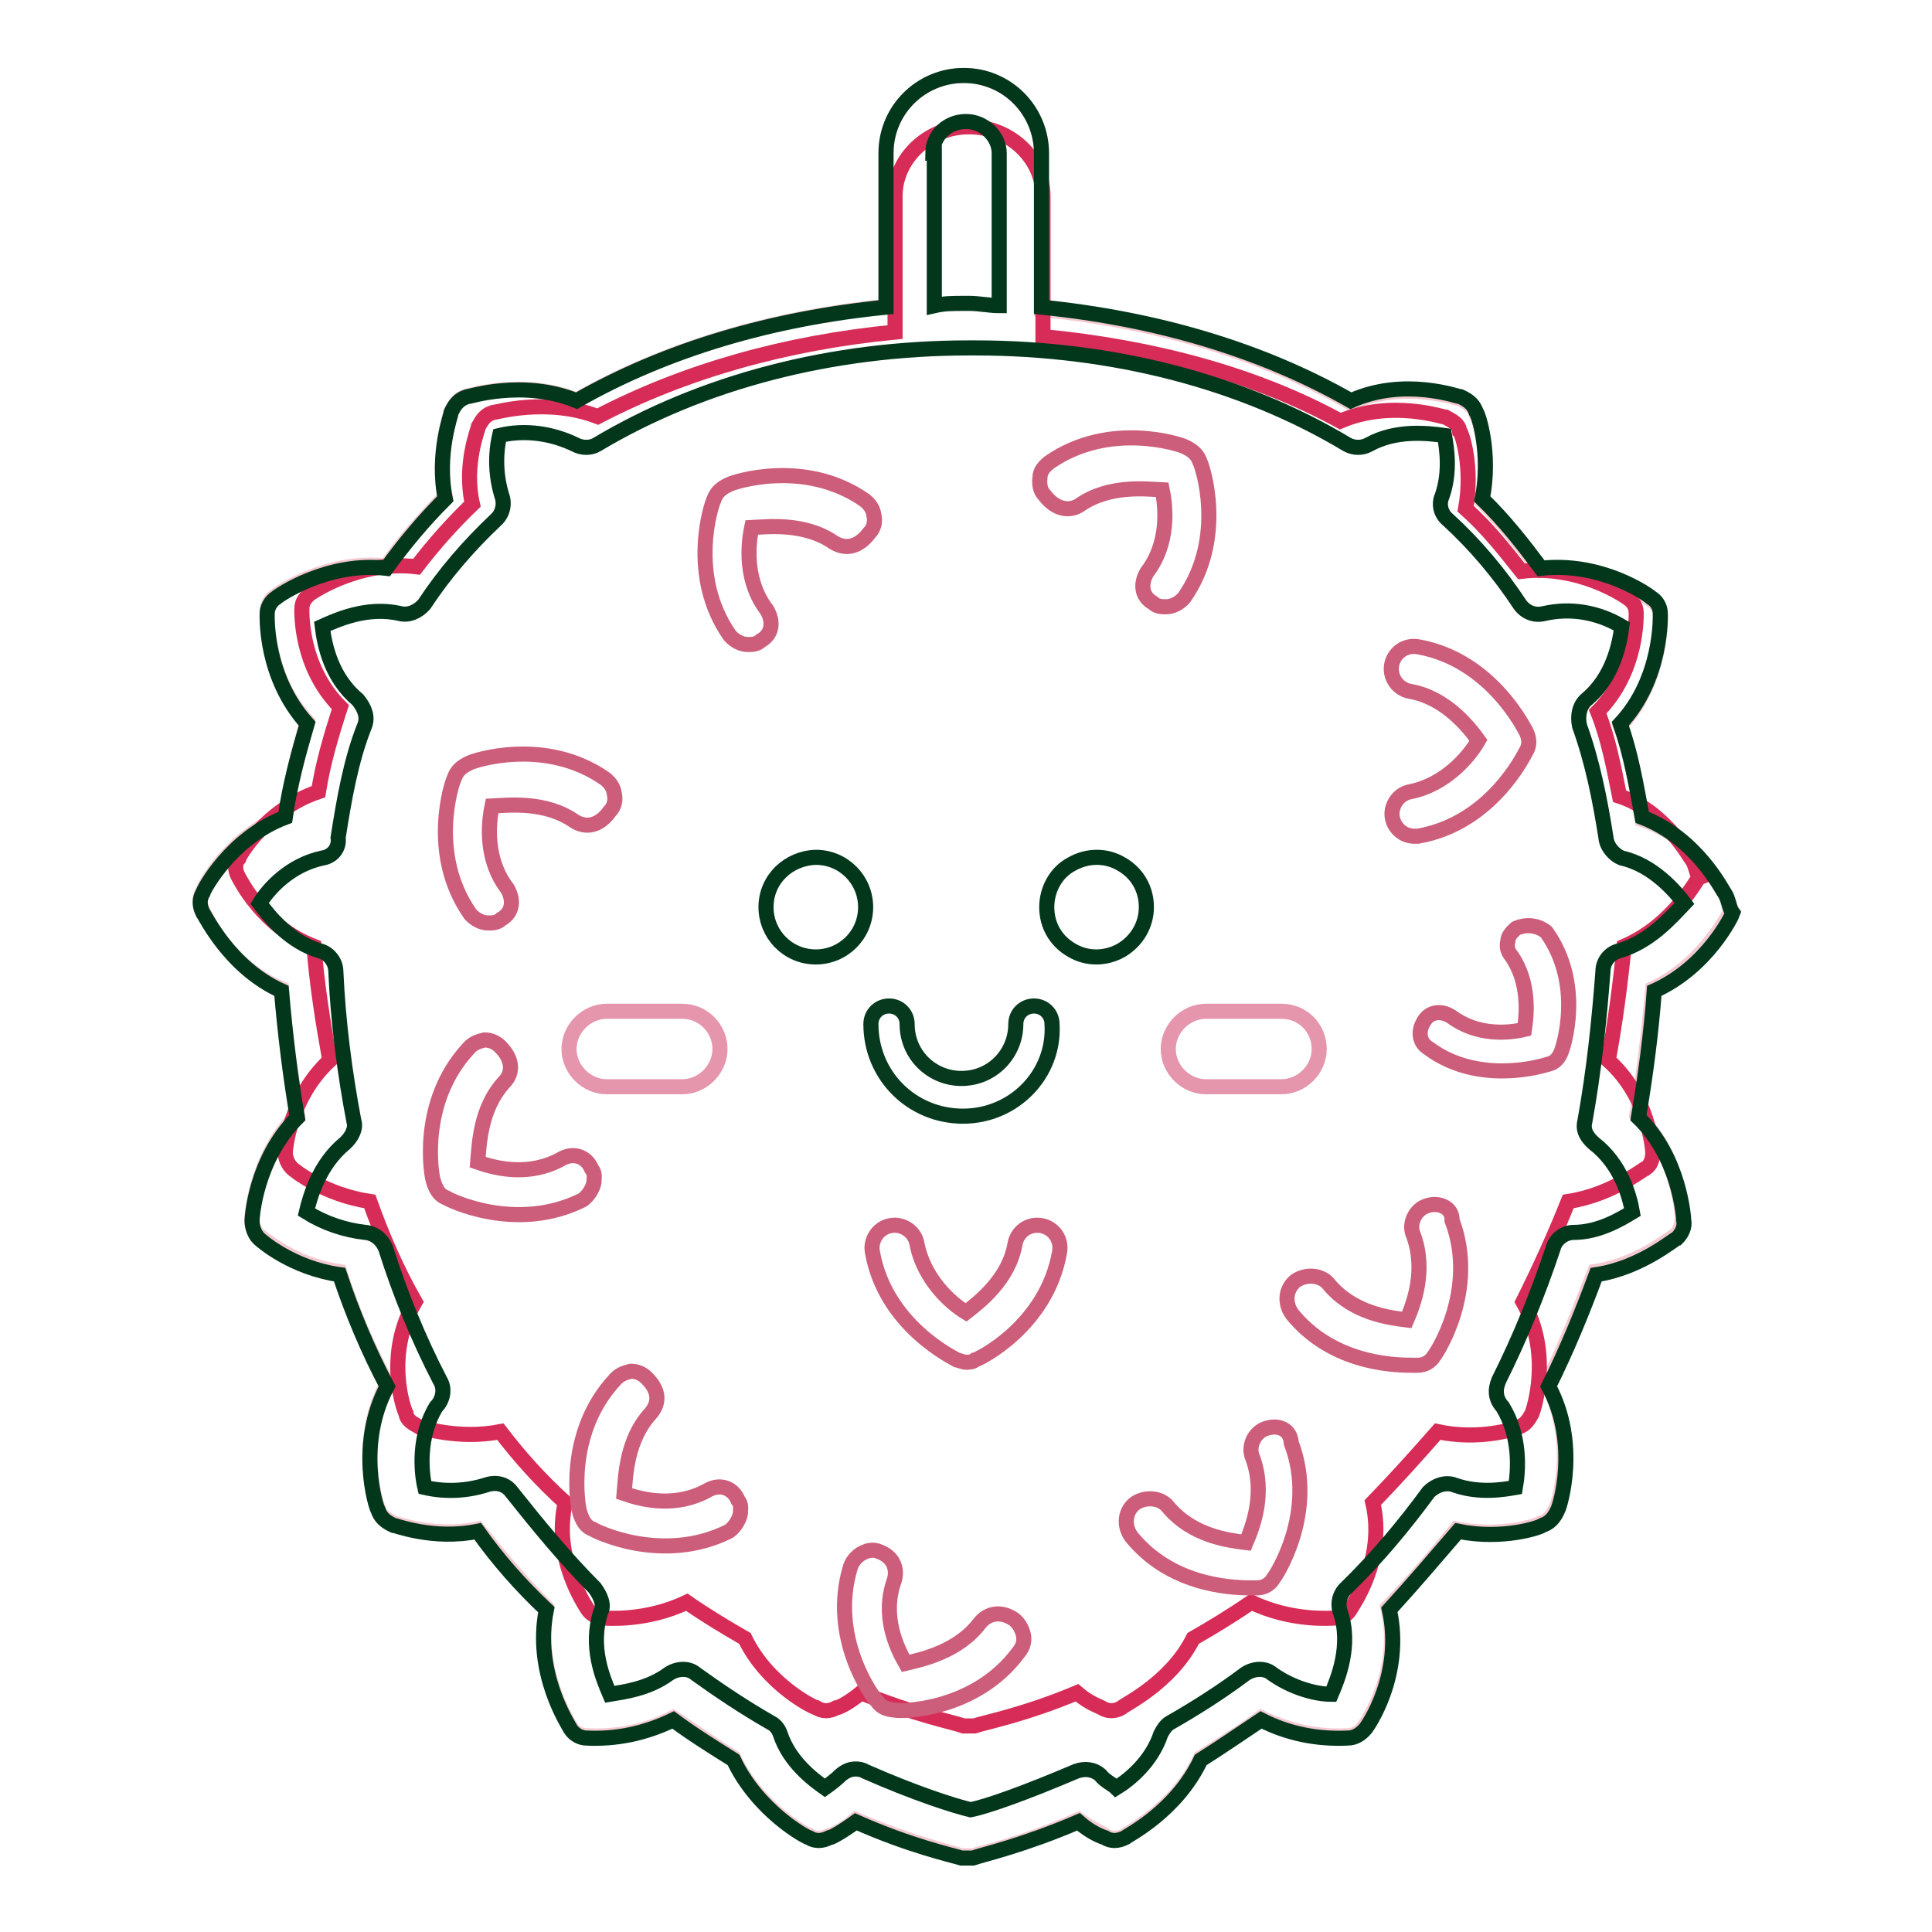
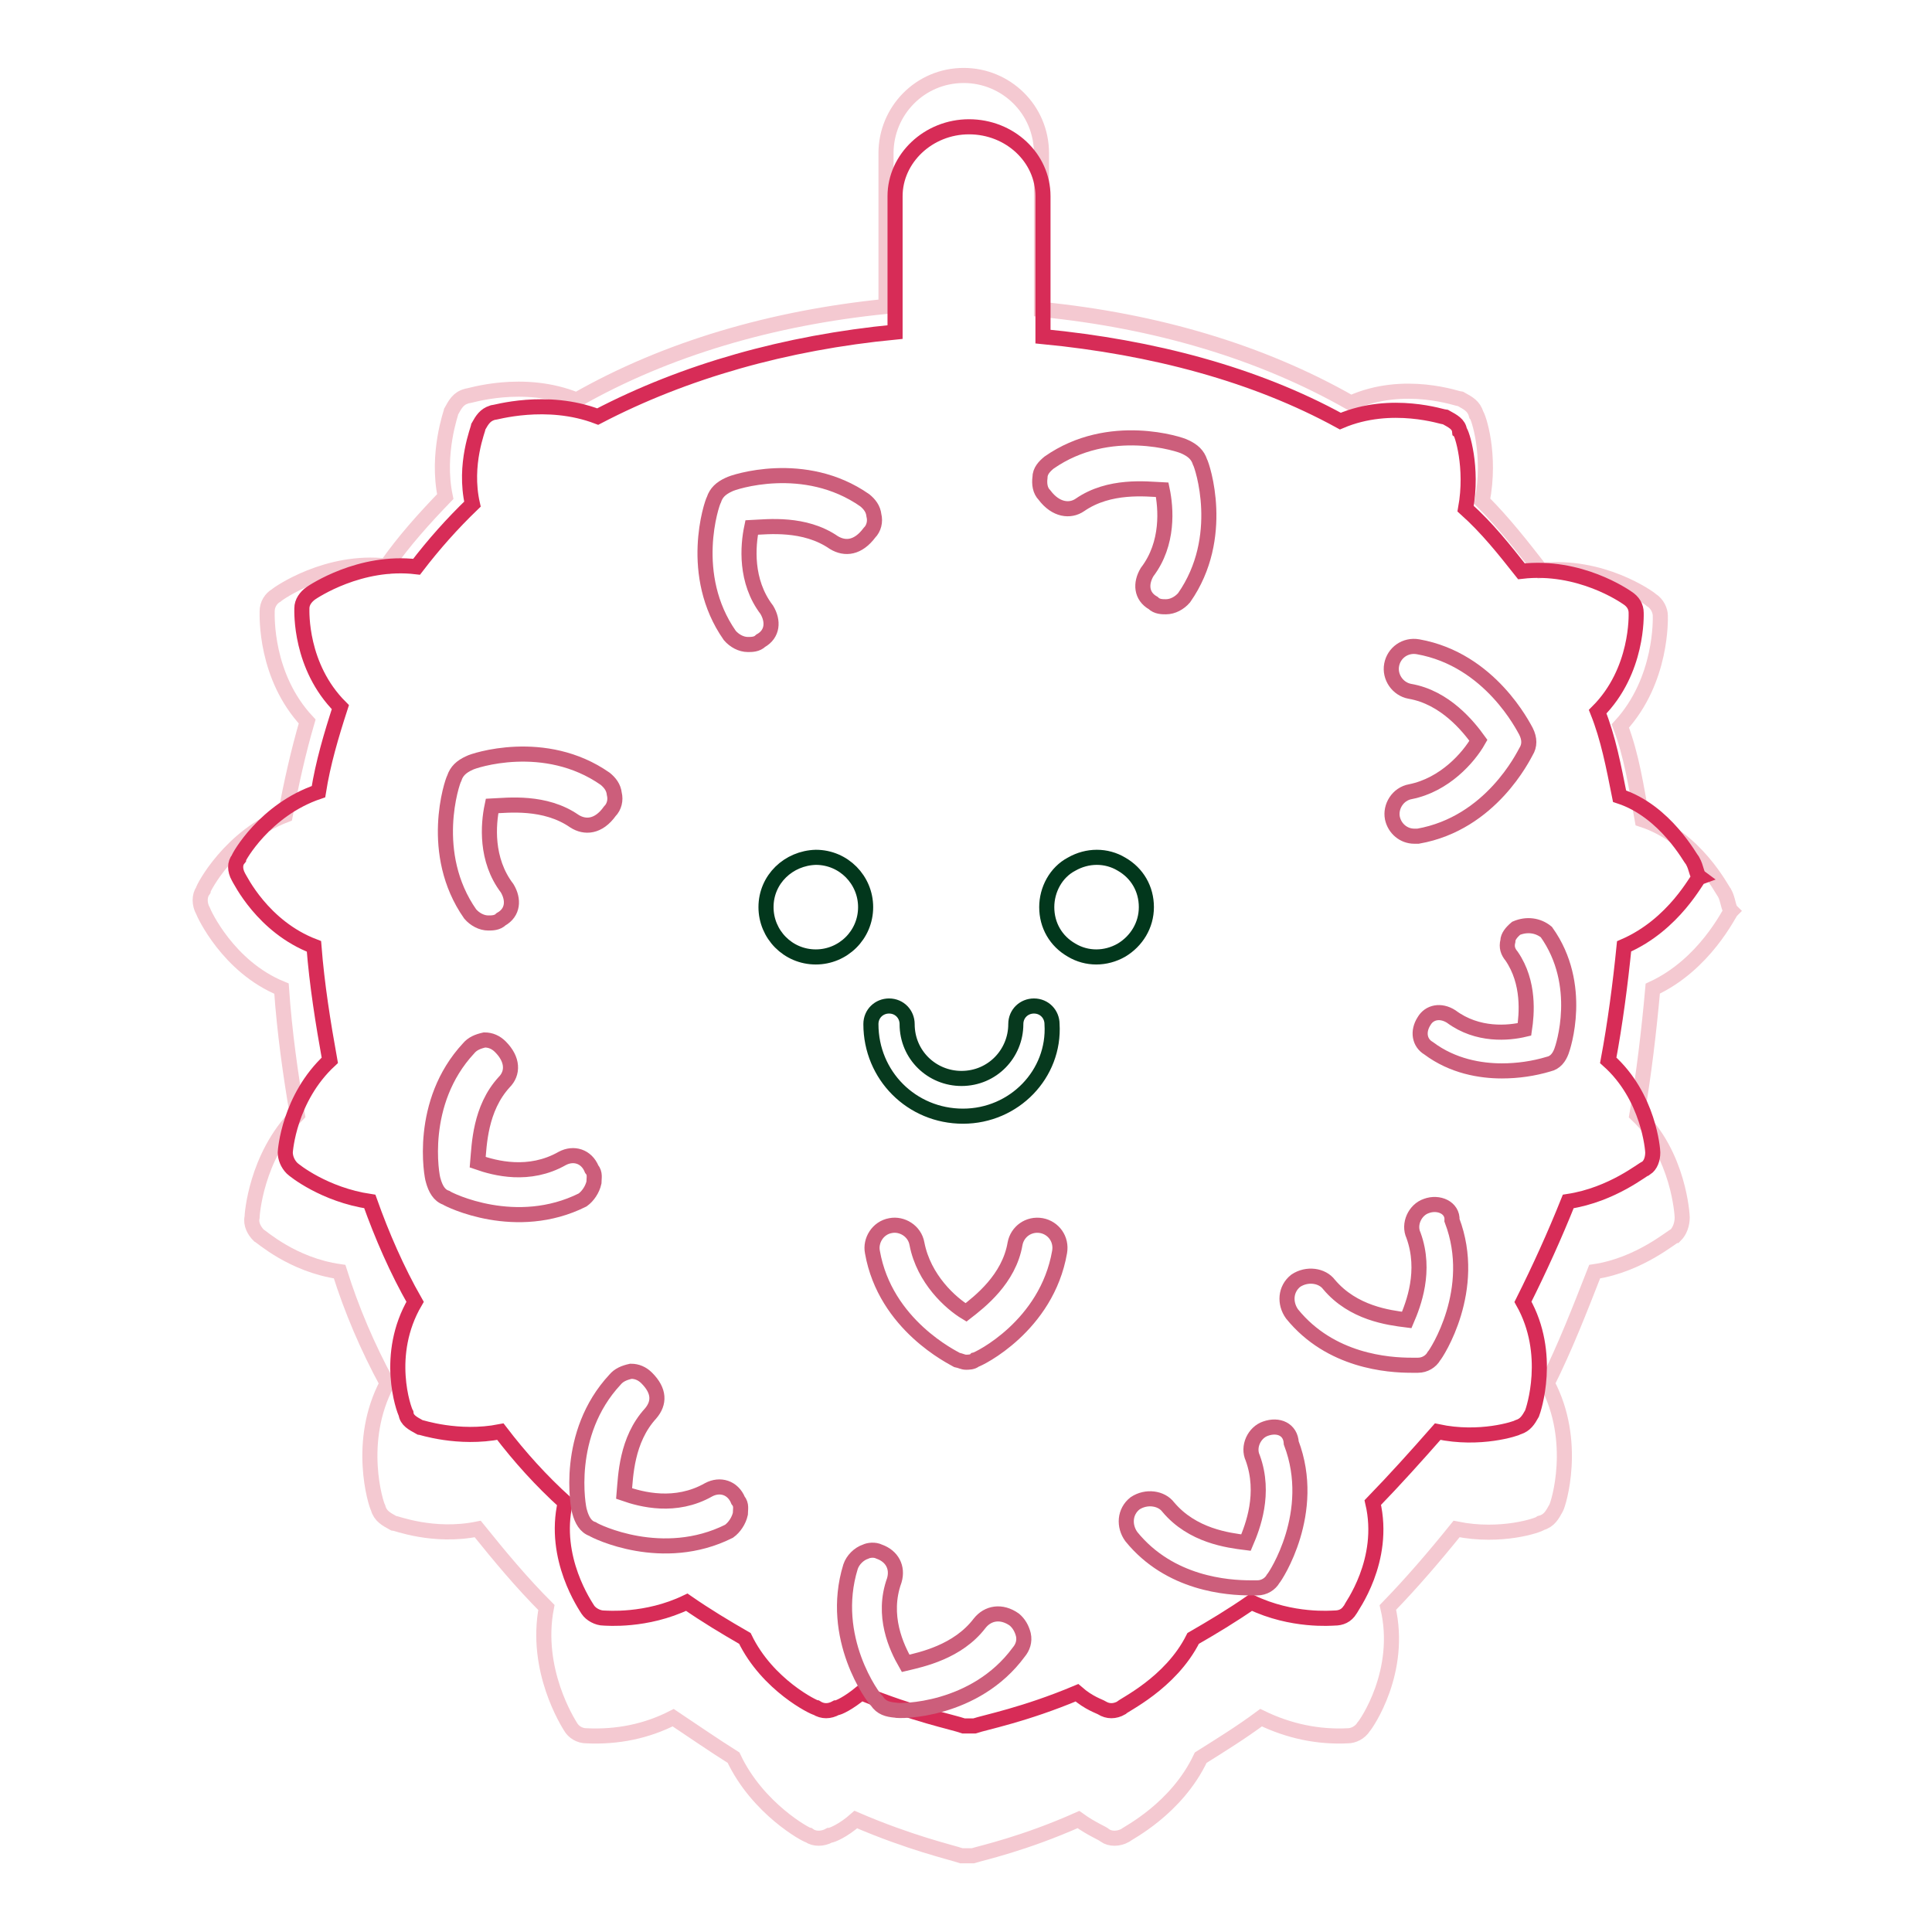
<svg xmlns="http://www.w3.org/2000/svg" version="1.1" x="0px" y="0px" viewBox="0 0 256 256" enable-background="new 0 0 256 256" xml:space="preserve">
  <g>
    <path stroke-width="2" fill-opacity="0" stroke="#f4c9d1" d="M228.5,118.3c0.5,0.9,0.5,2,0.9,2.4c-0.3,0.3-3.5,7.1-10.4,10.3c-0.5,5.6-1.2,11.5-2.1,16.7 c5.6,5.3,6,13.4,6,13.6c0,0.9-0.3,1.8-0.9,2.4c-0.3,0-4.7,3.9-10.7,4.8c-2,5.1-3.9,10-6.3,14.8c4.1,7.7,1.5,16,1.2,16.5 c-0.5,0.9-0.9,1.7-2,2c-0.3,0.3-5.3,2-11.2,0.8c-2.9,3.6-5.9,7.1-9.1,10.4c2,8.5-2.9,15.5-3.2,15.8c-0.5,0.8-1.4,1.2-2.1,1.2 c-3.9,0.2-7.8-0.6-11.5-2.4c-2.7,2-5.3,3.6-8,5.3c-3.2,6.8-9.7,10-10,10.3c-0.9,0.5-2,0.5-2.7,0c-0.3-0.3-1.7-0.8-3.5-2.1 c-7.2,3.2-12.7,4.4-14,4.8h-1.5c-1.5-0.5-6.8-1.7-14-4.8c-1.7,1.5-3.2,2.1-3.5,2.1c-0.9,0.5-2,0.5-2.7,0c-0.3,0-6.8-3.5-10-10.3 c-2.7-1.7-5.3-3.5-8-5.3c-3.5,1.8-7.4,2.6-11.5,2.4c-0.9,0-1.7-0.5-2.1-1.2c-0.3-0.5-4.8-7.5-3.2-15.8c-3.3-3.3-6.2-6.8-9.1-10.4 c-5.9,1.2-10.9-0.8-11.2-0.8c-0.9-0.5-1.7-0.9-2-2c-0.3-0.5-2.9-8.8,1.2-16.5c-2.6-4.8-4.7-9.7-6.3-14.8 c-6.3-0.9-10.4-4.7-10.7-4.8c-0.6-0.6-1.1-1.5-0.9-2.4c0-0.3,0.5-8,6-13.6c-0.9-5.3-1.7-10.9-2.1-16.7c-7.1-2.9-10.3-10-10.4-10.3 c-0.5-0.9-0.5-2,0-2.7c0-0.3,3.6-7.2,10.9-10c0.8-4.2,1.7-8.3,2.9-12.4c-5.6-6-5.3-14-5.3-14.6c0-0.9,0.5-1.7,1.2-2.1 c0.3-0.3,6.8-4.8,14.6-3.9c2.3-3.3,5-6.3,7.8-9.2c-1.2-5.7,0.8-11.2,0.8-11.3c0.5-0.9,0.9-1.7,2-2c0.3,0,7.5-2.4,14.6,0.5 c11.9-6.8,26-10.9,41-12.4V20.3c0-5.6,4.5-10.3,10.3-10.3c5.6,0,10.3,4.5,10.3,10.3v20.7c15.1,1.5,29.1,5.6,41,12.4 c7.1-3.2,14.3-0.5,14.6-0.5c0.9,0.5,1.7,0.9,2,2c0.3,0.3,2,5.3,0.8,11.5c2.9,2.9,5.3,6,7.8,9.2c8-0.9,14.3,3.6,14.6,3.9 c0.8,0.5,1.2,1.4,1.2,2.1c0,0.3,0.3,8.5-5.3,14.6c1.5,3.9,2.1,8,2.9,12.4C224.7,110.9,228.2,118,228.5,118.3L228.5,118.3z" />
    <path stroke-width="2" fill-opacity="0" stroke="#d72c57" d="M224.3,114.1c0.5,0.9,0.5,1.8,0.9,2.1c-0.3,0.1-3.3,6.3-10,9.2c-0.5,5-1.2,10.3-2.1,15.1 c5.4,4.8,5.9,11.9,5.9,12.2c0,0.9-0.3,1.7-0.9,2.1c-0.3,0-4.4,3.5-10.3,4.4c-1.8,4.5-3.8,8.9-6,13.3c3.9,6.9,1.4,14.3,1.2,14.8 c-0.5,0.9-0.9,1.5-1.8,1.8c-0.3,0.2-5.1,1.8-10.7,0.6c-2.9,3.3-5.6,6.3-8.6,9.4c1.8,7.7-2.9,13.9-3,14.2c-0.5,0.8-1.2,1.1-2.1,1.1 c-0.3,0-5.6,0.5-11-2.1c-2.6,1.8-5.1,3.3-7.7,4.8c-3,6-9.4,8.9-9.5,9.2c-0.9,0.5-1.8,0.5-2.6,0c-0.3-0.2-1.7-0.6-3.3-2 c-6.9,2.9-12.1,3.9-13.6,4.4h-1.4c-1.4-0.5-6.5-1.5-13.6-4.4c-1.7,1.4-3,2-3.3,2c-0.9,0.5-1.8,0.5-2.6,0c-0.3,0-6.5-3-9.5-9.2 c-2.6-1.5-5.1-3-7.7-4.8c-5.4,2.6-10.7,2.1-11,2.1c-0.8,0-1.7-0.5-2.1-1.1c-0.3-0.5-4.7-6.8-3-14.2c-3.2-2.9-6-6-8.6-9.4 c-5.6,1.1-10.6-0.6-10.7-0.6c-0.9-0.5-1.7-0.9-1.8-1.8c-0.3-0.5-2.9-7.8,1.2-14.8c-2.4-4.2-4.4-8.8-6-13.3c-6-0.9-10-4.1-10.3-4.4 c-0.6-0.6-0.9-1.4-0.9-2.1c0-0.2,0.5-7.2,5.9-12.2c-0.9-5-1.7-10-2.1-15.1c-6.8-2.6-9.8-8.9-10-9.2c-0.5-0.9-0.5-1.8,0-2.4 c0-0.2,3.5-6.5,10.6-8.9c0.6-3.8,1.7-7.5,2.9-11.2c-5.4-5.4-5.1-12.7-5.1-13.1c0-0.8,0.5-1.5,1.2-2c0.3-0.2,6.5-4.4,14-3.5 c2.3-3,4.7-5.7,7.4-8.3c-1.2-5.3,0.8-10,0.8-10.3c0.5-0.9,0.9-1.5,1.8-1.8c0.3,0,7.2-2.1,14,0.5c11.5-6,24.9-9.8,39.4-11.2V26 c0-5,4.4-9.2,9.8-9.2c5.4,0,9.8,4.1,9.8,9.2v18.6c14.5,1.4,28.1,5,39.4,11.2c6.8-2.9,13.7-0.5,14-0.5c0.9,0.5,1.7,0.9,1.8,1.8 c0.3,0.2,1.8,4.8,0.8,10.3c2.9,2.6,5.1,5.4,7.4,8.3c7.7-0.9,13.7,3.3,14,3.5c0.8,0.5,1.2,1.2,1.2,2c0,0.2,0.3,7.7-5.1,13.1 c1.4,3.5,2.1,7.2,2.9,11.2C220.7,107.5,224,113.8,224.3,114.1L224.3,114.1z" />
    <path stroke-width="2" fill-opacity="0" stroke="#cc5e7b" d="M140.4,165.9c0.3-1.7-0.8-3.2-2.4-3.5c-1.7-0.3-3.2,0.8-3.5,2.4c-0.8,4.7-4.7,7.7-6.5,9.1 c-2-1.2-5.6-4.4-6.5-9.1c-0.3-1.7-2-2.7-3.5-2.4c-1.7,0.3-2.7,2-2.4,3.5c1.7,9.7,10.7,14,11.2,14.3c0.5,0.1,0.8,0.3,1.2,0.3 c0.3,0,0.9,0,1.2-0.3C129.7,180.1,138.7,175.7,140.4,165.9L140.4,165.9z M186.9,104.9c-1.7,0.3-2.7,2-2.4,3.5 c0.3,1.4,1.5,2.4,2.9,2.4h0.5c9.7-1.7,14-10.7,14.3-11.2c0.5-0.8,0.5-1.7,0-2.7c-0.3-0.5-4.7-9.5-14.3-11.2 c-1.7-0.3-3.2,0.8-3.5,2.4s0.8,3.2,2.4,3.5c4.7,0.8,7.8,4.7,9.1,6.5C194.6,100.4,191.4,104,186.9,104.9L186.9,104.9z M200.9,123 c-0.6,0.5-1.1,1.1-1.1,1.7c-0.2,0.8,0,1.4,0.5,2c2.4,3.5,2,7.7,1.7,9.7c-2.1,0.5-6.2,0.9-9.7-1.7c-1.4-0.9-2.9-0.6-3.6,0.6 c-0.9,1.4-0.6,2.9,0.6,3.6c3.2,2.4,6.9,3,9.7,3c2.1,0,4.2-0.3,6.2-0.9c0.9-0.2,1.4-0.9,1.7-1.7c0.2-0.5,3-8.8-2-15.8 C203.8,122.6,202.3,122.4,200.9,123L200.9,123z M167.7,189.3c-1.5,0.5-2.4,2.4-1.7,3.9c1.7,4.7,0,9.1-0.9,11.2 c-2.4-0.3-7.1-0.9-10.3-4.7c-0.9-1.2-2.9-1.5-4.4-0.5c-1.4,1.1-1.5,3-0.5,4.4c5.1,6.3,12.8,6.8,15.8,6.8h0.9c0.9,0,1.7-0.5,2.1-1.2 c0.3-0.3,5.9-8.8,2.4-18C171,189.4,169.4,188.7,167.7,189.3L167.7,189.3z M189,159.8c-1.5,0.5-2.4,2.4-1.7,3.9 c1.7,4.7,0,9.1-0.9,11.2c-2.4-0.3-7.1-0.9-10.3-4.7c-0.9-1.2-2.9-1.5-4.4-0.5c-1.4,1.1-1.5,3-0.5,4.4c5.1,6.3,12.8,6.8,15.8,6.8 h0.9c0.9,0,1.7-0.5,2.1-1.2c0.3-0.3,5.9-8.8,2.4-18C192.5,160,190.6,159.2,189,159.8L189,159.8z M143.1,66.9 c3.9-2.7,8.8-2.1,10.9-2c0.5,2.4,0.9,7.1-2,10.9c-0.9,1.5-0.8,3.2,0.8,4.1c0.5,0.5,1.2,0.5,1.7,0.5c0.9,0,1.8-0.5,2.4-1.2 c5.6-8,2.4-17.5,2.1-18c-0.3-0.9-0.9-1.5-2-2c-0.5-0.3-10-3.5-18,2.1c-0.6,0.5-1.2,1.1-1.2,2c-0.1,0.8,0,1.7,0.6,2.3 C139.9,67.6,141.8,67.8,143.1,66.9L143.1,66.9z" />
    <path stroke-width="2" fill-opacity="0" stroke="#cc5e7b" d="M110.5,71.9c-3.9-2.7-8.8-2.1-10.9-2c-0.5,2.4-0.9,7.1,2,10.9c0.9,1.5,0.8,3.2-0.8,4.1 c-0.5,0.5-1.2,0.5-1.7,0.5c-0.9,0-1.8-0.5-2.4-1.2c-5.6-8-2.4-17.5-2.1-18c0.3-0.9,0.9-1.5,2-2c0.5-0.3,10-3.5,18,2.1 c0.6,0.5,1.1,1.1,1.2,2c0.2,0.8,0,1.7-0.6,2.3C113.7,72.6,112,72.8,110.5,71.9z M76.1,108.8c-3.9-2.7-8.8-2.1-10.9-2 c-0.5,2.4-0.9,7.1,2,10.9c0.9,1.5,0.8,3.2-0.8,4.1c-0.5,0.5-1.2,0.5-1.7,0.5c-0.9,0-1.8-0.5-2.4-1.2c-5.6-8-2.4-17.5-2.1-18 c0.3-0.9,0.9-1.5,2-2c0.5-0.3,10-3.5,18,2.1c0.6,0.5,1.1,1.1,1.2,2c0.2,0.8,0,1.7-0.6,2.3C79.3,109.6,77.5,109.7,76.1,108.8z  M86.2,187.3c-3.2,3.5-3.3,8.3-3.5,10.6c2.3,0.8,6.8,2,11.2-0.5c1.5-0.8,3.2-0.3,3.9,1.4c0.5,0.6,0.3,1.2,0.3,1.8 c-0.2,0.9-0.8,1.8-1.5,2.3c-8.8,4.4-17.7,0-18.1-0.3c-0.9-0.3-1.4-1.2-1.7-2.3c-0.2-0.5-2-10.3,4.7-17.5c0.5-0.6,1.2-0.9,2.1-1.1 c0.8,0,1.5,0.3,2.1,0.9C87.4,184.3,87.4,185.9,86.2,187.3z M66.8,143.4c-3.2,3.5-3.3,8.3-3.5,10.6c2.3,0.8,6.8,2,11.2-0.5 c1.5-0.8,3.2-0.3,3.9,1.4c0.5,0.6,0.3,1.2,0.3,1.8c-0.2,0.9-0.8,1.8-1.5,2.3c-8.8,4.4-17.7,0-18.1-0.3c-0.9-0.3-1.4-1.2-1.7-2.3 c-0.2-0.5-2-10.3,4.7-17.5c0.5-0.6,1.2-0.9,2.1-1.1c0.8,0,1.5,0.3,2.1,0.9C68,140.4,68,142.2,66.8,143.4z" />
-     <path stroke-width="2" fill-opacity="0" stroke="#02371c" d="M228.5,118.3c-0.3-0.3-3.6-7.2-10.9-10c-0.8-4.4-1.5-8.4-2.9-12.4c5.6-6,5.3-14.3,5.3-14.6 c0-0.9-0.5-1.7-1.2-2.1c-0.3-0.3-6.5-4.8-14.6-3.9c-2.4-3.2-4.8-6.3-7.8-9.2c1.2-6-0.5-11.2-0.8-11.5c-0.3-0.9-0.9-1.5-2-2 c-0.3,0-7.5-2.7-14.6,0.5c-11.9-6.8-26-10.9-41-12.4V20.3c0-5.6-4.5-10.3-10.3-10.3c-5.6,0-10.3,4.5-10.3,10.3v20.4 c-15.1,1.5-29.1,5.6-41,12.4c-7.1-2.9-14.3-0.5-14.6-0.5c-0.9,0.3-1.5,0.9-2,2c0,0.3-2,5.6-0.8,11.5c-2.9,2.9-5.4,5.9-7.8,9.2 c-7.8-0.9-14.3,3.6-14.6,3.9c-0.8,0.5-1.2,1.4-1.2,2.1c0,0.5-0.3,8.4,5.3,14.6c-1.2,4.1-2.3,8.1-2.9,12.4 c-7.2,2.7-10.9,9.7-10.9,10c-0.5,0.8-0.5,1.7,0,2.7c0.3,0.3,3.5,7.2,10.4,10.3c0.5,5.9,1.2,11.5,2.1,16.8c-5.6,5.6-6,13.4-6,13.6 c0,0.9,0.3,1.8,0.9,2.4c0.3,0.3,4.4,3.9,10.7,4.8c1.7,5.1,3.8,10.1,6.3,14.8c-4.1,7.7-1.5,16-1.2,16.4c0.3,0.9,0.9,1.5,2,2 c0.3,0,5.3,2,11.2,0.8c2.7,3.8,5.7,7.2,9.1,10.4c-1.7,8.3,2.9,15.2,3.2,15.8c0.5,0.8,1.4,1.2,2.1,1.2c3.9,0.2,7.8-0.6,11.5-2.4 c2.7,2,5.3,3.6,8,5.3c3.2,6.8,9.7,10.3,10,10.3c0.8,0.5,1.7,0.5,2.7,0c0.3,0,1.7-0.8,3.5-2.1c7.2,3.2,12.7,4.4,14,4.8h1.5 c1.5-0.5,6.8-1.7,14-4.8c1.7,1.5,3.2,2,3.5,2.1c0.8,0.5,1.7,0.5,2.7,0c0.3-0.3,6.8-3.5,10-10.3c2.7-1.7,5.3-3.5,8-5.3 c3.5,1.8,7.4,2.6,11.5,2.4c0.9,0,1.7-0.5,2.3-1.2c0.3-0.3,5.1-7.2,3.2-15.8c3.2-3.5,6-6.8,9.1-10.4c5.9,1.2,10.9-0.5,11.2-0.8 c0.9-0.3,1.5-0.9,2-2c0.3-0.5,2.9-8.8-1.2-16.4c2.4-4.8,4.4-9.7,6.3-14.8c6-0.9,10.4-4.8,10.7-4.8c0.6-0.6,1.1-1.5,0.9-2.4 c0-0.3-0.5-8.3-6-13.6c0.9-5.3,1.7-11.2,2.1-16.8c7.1-3.2,10.3-10,10.4-10.3C229.1,120.3,229.1,119.2,228.5,118.3z M123.6,20.3 c0-2.4,2-4.2,4.4-4.2c2.4,0,4.4,2,4.4,4.2v20.2c-1.2,0-2.7-0.3-3.9-0.3h-0.8c-1.4,0-2.6,0-3.9,0.3V20.3H123.6L123.6,20.3z  M214.5,126c-1.2,0.3-2.1,1.4-2.1,2.7c-0.5,6.6-1.2,13.3-2.4,19.9c-0.3,1.2,0.3,2.1,1.2,2.9c3.5,2.7,4.7,6.8,5.1,9.1 c-1.5,0.9-4.4,2.7-7.8,2.7c-1.2,0-2.4,0.9-2.7,2.1c-2,6-4.4,11.9-7.2,17.5c-0.5,1.2-0.5,2.4,0.5,3.5c2.4,3.9,2.1,8.4,1.7,10.7 c-1.7,0.3-4.8,0.8-8-0.3c-1.2-0.5-2.6,0-3.5,0.9c-3.3,4.5-6.9,8.8-10.9,12.7c-0.9,0.8-1.2,2.1-0.8,3.2c1.5,4.4-0.3,8.8-1.2,10.9 c-2,0-5.1-0.8-7.8-2.7c-0.9-0.8-2.4-0.8-3.6,0c-3.2,2.4-6.5,4.5-10,6.5c-0.5,0.3-0.9,0.9-1.2,1.5c-1.2,3.6-4.1,6-5.9,7.1 c-0.5-0.5-1.5-0.9-2.1-1.7c-0.9-0.8-2.1-0.9-3.2-0.5c-6.8,2.9-11.9,4.7-14,5.1c-2.1-0.5-7.2-2.1-14-5.1c-0.3-0.2-0.8-0.3-1.2-0.3 c-0.8,0-1.4,0.3-2,0.8c-0.6,0.6-1.4,1.2-2.1,1.7c-1.7-1.2-4.7-3.5-5.9-7.1c-0.2-0.6-0.6-1.2-1.2-1.5c-3.5-2-6.8-4.2-10-6.5 c-0.9-0.8-2.4-0.8-3.6,0c-2.7,2-6,2.4-7.8,2.7c-0.9-2.1-2.7-6.3-1.2-10.9c0.5-0.9,0-2.1-0.8-3.2c-3.9-3.9-7.5-8.3-11-12.7 c-0.8-1.1-2.1-1.4-3.5-0.9c-2.6,0.8-5.4,0.9-8,0.3c-0.5-2.1-0.9-6.8,1.5-10.7c0.9-0.9,1.2-2.4,0.5-3.5c-2.9-5.6-5.3-11.5-7.2-17.5 c-0.5-1.2-1.5-2-2.7-2.1c-2.7-0.3-5.4-1.2-7.8-2.7c0.5-2.1,1.7-6.3,5.1-9.1c0.9-0.8,1.5-2,1.2-2.9c-1.2-6.3-2.1-13.1-2.4-19.9 c0-1.2-0.9-2.4-2.1-2.7c-4.1-1.2-6.8-4.7-8-6.3c1.2-2,4.1-5.1,8.3-6c1.4-0.2,2.3-1.4,2.1-2.7c0.8-5.1,1.7-10.3,3.5-14.8 c0.5-1.2,0-2.4-0.9-3.5c-3.5-2.9-4.4-7.2-4.7-9.7c2-0.9,6-2.7,10.3-1.7c1.2,0.3,2.4-0.3,3.2-1.2c2.7-4.1,5.9-7.8,9.5-11.2 c0.9-0.8,1.2-2.1,0.8-3.2c-0.8-2.6-0.9-5.4-0.3-8c3.3-0.8,6.9-0.3,10,1.2c0.9,0.5,2.1,0.5,2.9,0c13.9-8.3,31.1-12.8,49.3-12.8h0.8 c18.3,0,35.5,4.5,49.3,12.8c0.9,0.5,2,0.5,2.9,0c3.6-2,7.8-1.5,10-1.2c0.3,1.7,0.8,4.8-0.3,8c-0.5,1.1-0.2,2.4,0.8,3.2 c3.6,3.3,6.8,7.1,9.5,11.2c0.8,1.1,2,1.5,3.2,1.2c3.5-0.8,7.1-0.2,10.3,1.7c-0.3,2.4-1.2,6.8-4.7,9.7c-0.9,0.8-1.2,2.1-0.9,3.5 c1.7,4.7,2.7,9.7,3.5,14.8c0.1,1.2,1.1,2.3,2.1,2.7c4.1,0.9,7.1,4.4,8.3,6C221.3,121.7,218.6,124.8,214.5,126L214.5,126z" />
    <path stroke-width="2" fill-opacity="0" stroke="#cc5e7b" d="M129.8,215.1c-2.9,3.8-7.7,4.8-9.8,5.3c-1.2-2.1-3.2-6.3-1.5-11c0.5-1.7-0.3-3.2-2-3.8 c-0.6-0.3-1.4-0.2-1.8,0c-0.9,0.3-1.7,1.1-2,2c-2.9,9.4,3,17.4,3.5,17.8c0.6,0.9,1.4,1.1,2.4,1.2c0.6,0.2,10.6,0.2,16.4-7.7 c0.5-0.6,0.8-1.4,0.6-2.3c-0.2-0.8-0.6-1.5-1.2-2C132.7,213.4,130.9,213.7,129.8,215.1L129.8,215.1z" />
    <path stroke-width="2" fill-opacity="0" stroke="#02371c" d="M101.5,120.2c0,3.6,2.9,6.6,6.6,6.6c3.6,0,6.6-2.9,6.6-6.6c0-3.6-2.9-6.6-6.6-6.6 C104.5,113.7,101.5,116.5,101.5,120.2z M138.7,120.2c0,2.4,1.2,4.5,3.3,5.7c2,1.2,4.5,1.2,6.6,0c2-1.2,3.3-3.3,3.3-5.7 c0-2.4-1.2-4.5-3.3-5.7c-2-1.2-4.5-1.2-6.6,0C139.9,115.6,138.7,117.9,138.7,120.2z" />
    <path stroke-width="2" fill-opacity="0" stroke="#07391e" d="M127.6,147.9c-6.8,0-12.2-5.4-12.2-12.2c0-1.4,1.1-2.4,2.4-2.4c1.4,0,2.4,1.1,2.4,2.4 c0,4.1,3.3,7.2,7.2,7.2c4.1,0,7.2-3.3,7.2-7.2c0-1.4,1.1-2.4,2.4-2.4c1.4,0,2.4,1.1,2.4,2.4C139.8,142.3,134.4,147.9,127.6,147.9 L127.6,147.9z" />
-     <path stroke-width="2" fill-opacity="0" stroke="#e596ad" d="M90.4,134h-10c-2.7,0-5,2.3-5,5s2.3,5,5,5h10c2.7,0,5-2.3,5-5S93.2,134,90.4,134z M169.8,134h-10 c-2.7,0-5,2.3-5,5s2.3,5,5,5h10c2.7,0,5-2.3,5-5S172.7,134,169.8,134z" />
  </g>
</svg>